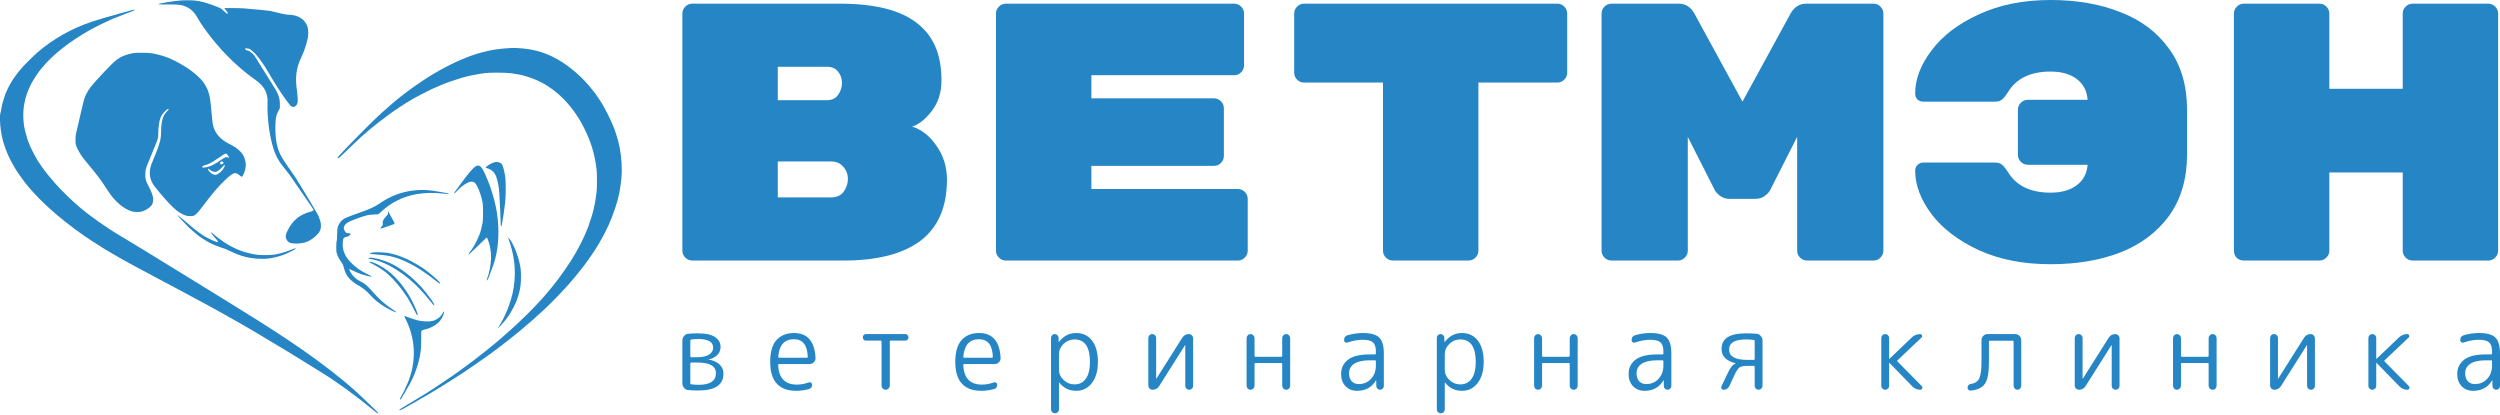
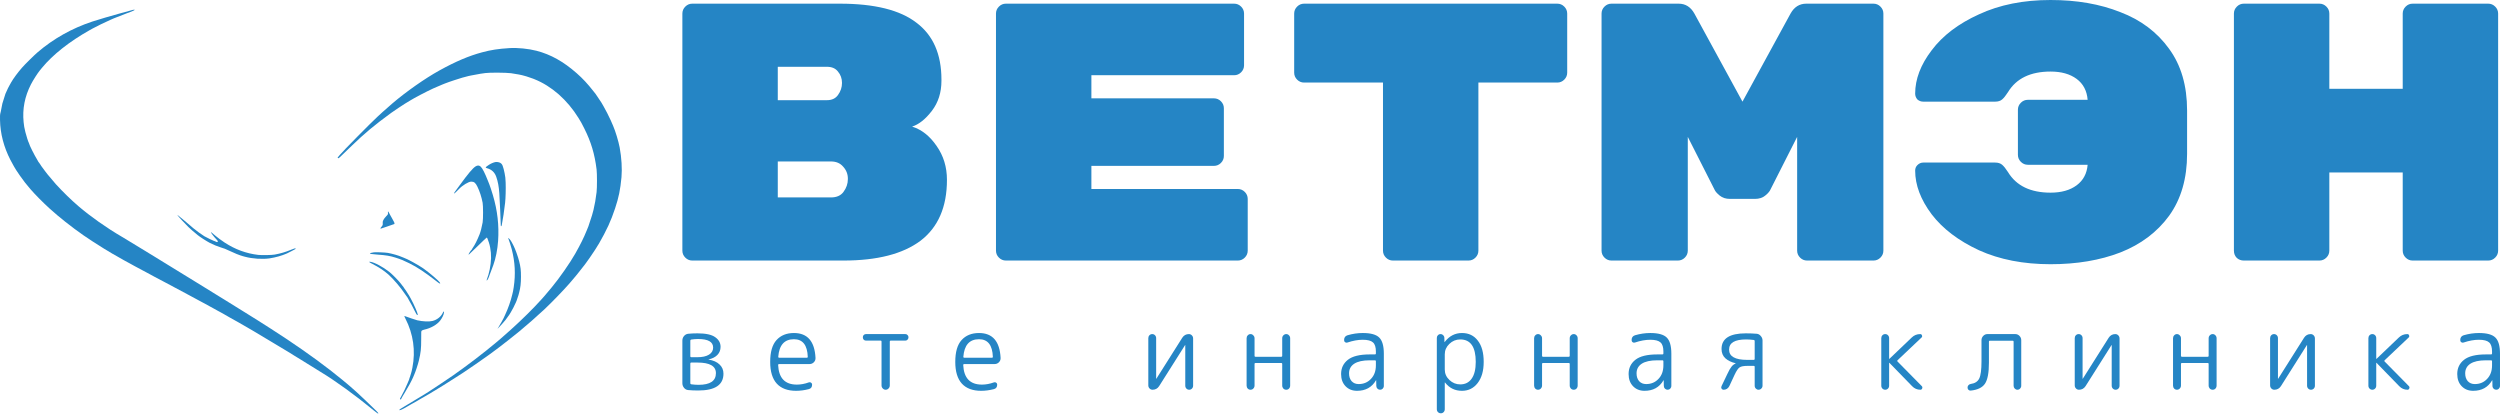
<svg xmlns="http://www.w3.org/2000/svg" width="650" height="108" viewBox="0 0 650 108" fill="none">
  <path d="M237.143 32.917C239.624 33.68 241.755 35.366 243.536 37.974C245.317 40.518 246.207 43.444 246.207 46.751C246.207 53.812 243.917 59.091 239.338 62.59C234.758 66.024 228.079 67.742 219.301 67.742H179.992C179.292 67.742 178.688 67.487 178.179 66.978C177.67 66.47 177.416 65.865 177.416 65.166V3.53C177.416 2.831 177.67 2.226 178.179 1.717C178.688 1.209 179.292 0.954 179.992 0.954H218.347C227.38 0.954 234.026 2.608 238.288 5.915C242.613 9.159 244.776 14.089 244.776 20.704V20.99C244.776 24.044 243.949 26.651 242.295 28.814C240.642 30.977 238.924 32.344 237.143 32.917ZM218.92 21.563C218.92 20.418 218.57 19.432 217.87 18.605C217.234 17.778 216.28 17.365 215.008 17.365H202.223V26.047H215.008C216.28 26.047 217.234 25.602 217.87 24.711C218.57 23.757 218.92 22.708 218.92 21.563ZM216.057 51.331C217.52 51.331 218.602 50.854 219.301 49.9C220.065 48.882 220.446 47.769 220.446 46.56V46.465C220.446 45.257 220.033 44.207 219.206 43.316C218.443 42.426 217.393 41.981 216.057 41.981H202.223V51.331H216.057Z" fill="#2585C5" />
  <path d="M321.831 49.137C322.531 49.137 323.135 49.391 323.644 49.9C324.152 50.409 324.407 51.013 324.407 51.713V65.166C324.407 65.865 324.152 66.47 323.644 66.978C323.135 67.487 322.531 67.742 321.831 67.742H261.531C260.831 67.742 260.227 67.487 259.718 66.978C259.209 66.47 258.955 65.865 258.955 65.166V3.53C258.955 2.831 259.209 2.226 259.718 1.717C260.227 1.209 260.831 0.954 261.531 0.954H320.877C321.576 0.954 322.181 1.209 322.69 1.717C323.198 2.226 323.453 2.831 323.453 3.53V16.983C323.453 17.683 323.198 18.287 322.69 18.796C322.181 19.305 321.576 19.559 320.877 19.559H283.762V25.57H315.629C316.329 25.57 316.933 25.825 317.442 26.333C317.951 26.842 318.205 27.447 318.205 28.146V40.55C318.205 41.249 317.951 41.854 317.442 42.362C316.933 42.871 316.329 43.126 315.629 43.126H283.762V49.137H321.831Z" fill="#2585C5" />
  <path d="M404.896 0.954C405.596 0.954 406.2 1.209 406.709 1.717C407.218 2.226 407.473 2.831 407.473 3.53V18.891C407.473 19.591 407.218 20.195 406.709 20.704C406.2 21.213 405.596 21.467 404.896 21.467H384.383V65.166C384.383 65.865 384.129 66.47 383.62 66.978C383.111 67.487 382.507 67.742 381.807 67.742H362.152C361.453 67.742 360.848 67.487 360.34 66.978C359.831 66.47 359.576 65.865 359.576 65.166V21.467H339.063C338.363 21.467 337.759 21.213 337.25 20.704C336.741 20.195 336.487 19.591 336.487 18.891V3.53C336.487 2.831 336.741 2.226 337.25 1.717C337.759 1.209 338.363 0.954 339.063 0.954H404.896Z" fill="#2585C5" />
  <path d="M465.54 3.53C466.495 1.813 467.862 0.954 469.643 0.954H487.103C487.803 0.954 488.407 1.209 488.916 1.717C489.425 2.226 489.679 2.831 489.679 3.53V65.166C489.679 65.865 489.425 66.47 488.916 66.978C488.407 67.487 487.803 67.742 487.103 67.742H469.834C469.134 67.742 468.53 67.487 468.021 66.978C467.512 66.47 467.258 65.865 467.258 65.166V35.588L460.293 49.327C460.102 49.773 459.657 50.282 458.957 50.854C458.257 51.426 457.367 51.713 456.286 51.713H449.798C448.716 51.713 447.826 51.426 447.126 50.854C446.427 50.282 445.981 49.773 445.79 49.327L438.825 35.588V65.166C438.825 65.865 438.571 66.47 438.062 66.978C437.553 67.487 436.949 67.742 436.249 67.742H418.98C418.28 67.742 417.676 67.487 417.167 66.978C416.658 66.47 416.404 65.865 416.404 65.166V3.53C416.404 2.831 416.658 2.226 417.167 1.717C417.676 1.209 418.28 0.954 418.98 0.954H436.44C438.221 0.954 439.589 1.813 440.543 3.53L453.042 26.429L465.54 3.53Z" fill="#2585C5" />
  <path d="M527.234 42.84C526.534 42.84 525.93 42.585 525.421 42.076C524.912 41.567 524.658 40.963 524.658 40.263V28.528C524.658 27.828 524.912 27.224 525.421 26.715C525.93 26.206 526.534 25.952 527.234 25.952H542.786C542.595 23.598 541.641 21.785 539.924 20.513C538.206 19.241 535.948 18.605 533.15 18.605C527.934 18.605 524.245 20.386 522.082 23.948C521.509 24.839 521.001 25.475 520.555 25.856C520.11 26.238 519.506 26.429 518.742 26.429H500.042C499.469 26.429 498.961 26.238 498.515 25.856C498.134 25.411 497.943 24.902 497.943 24.33C497.943 20.577 499.374 16.824 502.236 13.071C505.099 9.255 509.201 6.138 514.544 3.721C519.887 1.24 526.089 0 533.15 0C539.955 0 545.998 1.05 551.278 3.149C556.621 5.184 560.85 8.364 563.967 12.69C567.084 16.951 568.642 22.294 568.642 28.719V39.977C568.642 46.401 567.084 51.776 563.967 56.102C560.85 60.363 556.621 63.544 551.278 65.643C545.998 67.678 539.955 68.696 533.15 68.696C526.089 68.696 519.887 67.487 514.544 65.07C509.201 62.59 505.099 59.473 502.236 55.72C499.374 51.904 497.943 48.119 497.943 44.366C497.943 43.794 498.134 43.316 498.515 42.935C498.961 42.49 499.469 42.267 500.042 42.267H518.742C519.506 42.267 520.11 42.458 520.555 42.84C521.001 43.221 521.509 43.857 522.082 44.748C524.245 48.31 527.934 50.091 533.15 50.091C535.948 50.091 538.206 49.455 539.924 48.182C541.641 46.91 542.595 45.129 542.786 42.84H527.234Z" fill="#2585C5" />
  <path d="M646.937 0.954C647.637 0.954 648.241 1.209 648.75 1.717C649.259 2.226 649.514 2.831 649.514 3.53V65.166C649.514 65.865 649.259 66.47 648.75 66.978C648.241 67.487 647.637 67.742 646.937 67.742H627.283C626.583 67.742 625.979 67.487 625.47 66.978C624.961 66.47 624.707 65.865 624.707 65.166V44.843H605.625V65.166C605.625 65.865 605.37 66.47 604.861 66.978C604.352 67.487 603.748 67.742 603.048 67.742H583.394C582.694 67.742 582.09 67.519 581.581 67.074C581.072 66.565 580.818 65.929 580.818 65.166V3.53C580.818 2.831 581.072 2.226 581.581 1.717C582.09 1.209 582.694 0.954 583.394 0.954H603.048C603.748 0.954 604.352 1.209 604.861 1.717C605.37 2.226 605.625 2.831 605.625 3.53V23.089H624.707V3.53C624.707 2.831 624.961 2.226 625.47 1.717C625.979 1.209 626.583 0.954 627.283 0.954H646.937Z" fill="#2585C5" />
  <path d="M179.483 94.515V99.635C179.483 99.784 179.555 99.877 179.698 99.914C180.378 100.006 181.022 100.053 181.631 100.053C184.637 100.053 186.14 99.042 186.14 97.02C186.14 95.183 184.548 94.265 181.362 94.265H179.698C179.555 94.265 179.483 94.348 179.483 94.515ZM179.483 88.56V92.623C179.483 92.79 179.555 92.873 179.698 92.873H181.335C182.624 92.873 183.626 92.65 184.342 92.205C185.058 91.76 185.416 91.148 185.416 90.369C185.416 88.884 184.109 88.142 181.496 88.142C180.942 88.142 180.351 88.189 179.725 88.281C179.564 88.319 179.483 88.411 179.483 88.56ZM178.919 101.416C178.49 101.379 178.132 101.185 177.846 100.832C177.559 100.48 177.416 100.081 177.416 99.635V88.56C177.416 88.096 177.559 87.697 177.846 87.363C178.15 87.011 178.517 86.816 178.946 86.779C179.644 86.705 180.44 86.668 181.335 86.668C183.501 86.668 185.04 87.001 185.952 87.669C186.883 88.319 187.348 89.153 187.348 90.174C187.348 91.009 187.071 91.714 186.516 92.289C185.979 92.845 185.21 93.235 184.208 93.457H184.181C184.181 93.476 184.19 93.485 184.208 93.485C185.46 93.689 186.418 94.116 187.08 94.766C187.76 95.396 188.1 96.194 188.1 97.159C188.1 100.071 185.917 101.528 181.55 101.528C180.566 101.528 179.689 101.491 178.919 101.416Z" fill="#2585C5" />
  <path d="M206.423 88.198C203.936 88.198 202.576 89.729 202.343 92.79C202.343 92.938 202.423 93.012 202.585 93.012H209.806C209.949 93.012 210.02 92.938 210.02 92.79C209.913 89.729 208.714 88.198 206.423 88.198ZM206.987 101.611C204.786 101.611 203.112 100.99 201.967 99.747C200.822 98.485 200.249 96.602 200.249 94.098C200.249 91.519 200.795 89.626 201.887 88.421C202.996 87.196 204.508 86.584 206.423 86.584C209.949 86.584 211.819 88.745 212.034 93.068C212.052 93.513 211.899 93.894 211.577 94.209C211.273 94.506 210.906 94.654 210.477 94.654H202.531C202.388 94.654 202.316 94.738 202.316 94.905C202.477 98.3 204.097 99.997 207.175 99.997C208.195 99.997 209.242 99.802 210.316 99.413C210.513 99.339 210.7 99.366 210.879 99.496C211.058 99.608 211.148 99.775 211.148 99.997C211.148 100.628 210.87 101.018 210.316 101.166C209.17 101.463 208.061 101.611 206.987 101.611Z" fill="#2585C5" />
  <path d="M225.145 88.56C224.912 88.56 224.715 88.476 224.554 88.309C224.411 88.142 224.339 87.938 224.339 87.697C224.339 87.456 224.411 87.261 224.554 87.113C224.715 86.946 224.912 86.862 225.145 86.862H235.399C235.632 86.862 235.82 86.946 235.963 87.113C236.124 87.261 236.205 87.456 236.205 87.697C236.205 87.938 236.124 88.142 235.963 88.309C235.82 88.476 235.632 88.56 235.399 88.56H231.561C231.417 88.56 231.346 88.634 231.346 88.782V100.22C231.346 100.517 231.238 100.776 231.024 100.999C230.809 101.222 230.558 101.333 230.272 101.333C229.986 101.333 229.735 101.222 229.52 100.999C229.306 100.776 229.198 100.517 229.198 100.22V88.782C229.198 88.634 229.127 88.56 228.983 88.56H225.145Z" fill="#2585C5" />
  <path d="M254.545 88.198C252.058 88.198 250.698 89.729 250.465 92.79C250.465 92.938 250.545 93.012 250.707 93.012H257.928C258.071 93.012 258.142 92.938 258.142 92.79C258.035 89.729 256.836 88.198 254.545 88.198ZM255.109 101.611C252.908 101.611 251.234 100.99 250.089 99.747C248.944 98.485 248.371 96.602 248.371 94.098C248.371 91.519 248.917 89.626 250.009 88.421C251.118 87.196 252.63 86.584 254.545 86.584C258.071 86.584 259.941 88.745 260.156 93.068C260.174 93.513 260.021 93.894 259.699 94.209C259.395 94.506 259.028 94.654 258.599 94.654H250.653C250.51 94.654 250.438 94.738 250.438 94.905C250.599 98.3 252.219 99.997 255.297 99.997C256.317 99.997 257.364 99.802 258.438 99.413C258.634 99.339 258.822 99.366 259.001 99.496C259.18 99.608 259.27 99.775 259.27 99.997C259.27 100.628 258.992 101.018 258.438 101.166C257.292 101.463 256.183 101.611 255.109 101.611Z" fill="#2585C5" />
-   <path d="M275.334 92.122V96.073C275.334 97.131 275.736 98.04 276.542 98.801C277.347 99.561 278.287 99.942 279.36 99.942C280.631 99.942 281.615 99.45 282.313 98.467C283.029 97.465 283.387 96.008 283.387 94.098C283.387 90.202 282.045 88.254 279.36 88.254C278.269 88.254 277.32 88.643 276.515 89.422C275.727 90.183 275.334 91.083 275.334 92.122ZM275.038 107.149C274.842 107.353 274.6 107.455 274.314 107.455C274.027 107.455 273.777 107.353 273.562 107.149C273.365 106.945 273.267 106.694 273.267 106.398V87.864C273.267 87.586 273.356 87.354 273.535 87.168C273.732 86.964 273.965 86.862 274.233 86.862C274.502 86.862 274.734 86.964 274.931 87.168C275.128 87.354 275.226 87.586 275.226 87.864L275.253 88.922C275.253 88.94 275.262 88.949 275.28 88.949L275.334 88.894C276.515 87.354 278.009 86.584 279.817 86.584C281.553 86.584 282.922 87.243 283.924 88.56C284.944 89.858 285.454 91.704 285.454 94.098C285.454 96.417 284.926 98.253 283.87 99.608C282.832 100.943 281.481 101.611 279.817 101.611C277.991 101.611 276.524 100.897 275.414 99.468C275.396 99.45 275.378 99.441 275.361 99.441C275.343 99.441 275.334 99.45 275.334 99.468V106.398C275.334 106.694 275.235 106.945 275.038 107.149Z" fill="#2585C5" />
  <path d="M299.66 101.333C299.356 101.333 299.097 101.222 298.882 100.999C298.667 100.776 298.56 100.507 298.56 100.192V87.92C298.56 87.623 298.658 87.372 298.855 87.168C299.052 86.964 299.294 86.862 299.58 86.862C299.866 86.862 300.108 86.964 300.305 87.168C300.502 87.372 300.6 87.623 300.6 87.92V98.467L300.627 98.494L300.654 98.467L307.392 87.808C307.803 87.178 308.376 86.862 309.11 86.862C309.414 86.862 309.673 86.974 309.888 87.196C310.103 87.419 310.21 87.688 310.21 88.003V100.275C310.21 100.572 310.112 100.823 309.915 101.027C309.718 101.231 309.476 101.333 309.19 101.333C308.904 101.333 308.662 101.231 308.465 101.027C308.268 100.823 308.17 100.572 308.17 100.275V89.729L308.143 89.701L308.116 89.729L301.378 100.387C300.967 101.018 300.394 101.333 299.66 101.333Z" fill="#2585C5" />
  <path d="M325.86 101.027C325.663 101.231 325.421 101.333 325.135 101.333C324.849 101.333 324.607 101.231 324.41 101.027C324.214 100.804 324.115 100.544 324.115 100.248V87.948C324.115 87.651 324.214 87.4 324.41 87.196C324.607 86.974 324.849 86.862 325.135 86.862C325.421 86.862 325.663 86.974 325.86 87.196C326.075 87.4 326.182 87.651 326.182 87.948V92.539C326.182 92.688 326.263 92.762 326.424 92.762H333.135C333.296 92.762 333.376 92.688 333.376 92.539V87.948C333.376 87.651 333.475 87.4 333.672 87.196C333.886 86.974 334.137 86.862 334.423 86.862C334.71 86.862 334.951 86.974 335.148 87.196C335.345 87.4 335.443 87.651 335.443 87.948V100.248C335.443 100.544 335.345 100.804 335.148 101.027C334.951 101.231 334.71 101.333 334.423 101.333C334.137 101.333 333.886 101.231 333.672 101.027C333.475 100.804 333.376 100.544 333.376 100.248V94.599C333.376 94.45 333.296 94.376 333.135 94.376H326.424C326.263 94.376 326.182 94.45 326.182 94.599V100.248C326.182 100.544 326.075 100.804 325.86 101.027Z" fill="#2585C5" />
  <path d="M356.12 93.68C354.349 93.68 353.007 93.977 352.094 94.571C351.199 95.164 350.752 95.999 350.752 97.075C350.752 97.91 350.975 98.587 351.423 99.107C351.888 99.608 352.497 99.858 353.248 99.858C354.537 99.858 355.601 99.413 356.443 98.522C357.302 97.632 357.731 96.454 357.731 94.988V93.931C357.731 93.764 357.651 93.68 357.49 93.68H356.12ZM352.819 101.611C351.602 101.611 350.608 101.212 349.839 100.415C349.069 99.617 348.685 98.559 348.685 97.242C348.685 95.702 349.275 94.469 350.456 93.541C351.637 92.613 353.526 92.15 356.12 92.15H357.49C357.651 92.15 357.731 92.075 357.731 91.927V91.398C357.731 90.267 357.481 89.478 356.979 89.033C356.478 88.569 355.593 88.337 354.322 88.337C353.087 88.337 351.754 88.578 350.322 89.061C350.107 89.135 349.911 89.107 349.732 88.977C349.553 88.847 349.463 88.662 349.463 88.421C349.463 87.771 349.758 87.354 350.349 87.168C351.673 86.779 352.998 86.584 354.322 86.584C356.38 86.584 357.803 86.974 358.59 87.753C359.395 88.532 359.798 89.933 359.798 91.955V100.331C359.798 100.609 359.7 100.851 359.503 101.055C359.324 101.24 359.1 101.333 358.832 101.333C358.563 101.333 358.331 101.24 358.134 101.055C357.937 100.851 357.839 100.609 357.839 100.331L357.812 98.884C357.812 98.865 357.803 98.856 357.785 98.856C357.749 98.856 357.731 98.875 357.731 98.912C356.675 100.711 355.038 101.611 352.819 101.611Z" fill="#2585C5" />
  <path d="M375.641 92.122V96.073C375.641 97.131 376.044 98.04 376.849 98.801C377.654 99.561 378.594 99.942 379.668 99.942C380.938 99.942 381.923 99.45 382.62 98.467C383.336 97.465 383.694 96.008 383.694 94.098C383.694 90.202 382.352 88.254 379.668 88.254C378.576 88.254 377.627 88.643 376.822 89.422C376.035 90.183 375.641 91.083 375.641 92.122ZM375.346 107.149C375.149 107.353 374.907 107.455 374.621 107.455C374.335 107.455 374.084 107.353 373.869 107.149C373.672 106.945 373.574 106.694 373.574 106.398V87.864C373.574 87.586 373.663 87.354 373.842 87.168C374.039 86.964 374.272 86.862 374.54 86.862C374.809 86.862 375.041 86.964 375.238 87.168C375.435 87.354 375.534 87.586 375.534 87.864L375.56 88.922C375.56 88.94 375.569 88.949 375.587 88.949L375.641 88.894C376.822 87.354 378.316 86.584 380.124 86.584C381.86 86.584 383.229 87.243 384.231 88.56C385.251 89.858 385.761 91.704 385.761 94.098C385.761 96.417 385.233 98.253 384.177 99.608C383.139 100.943 381.788 101.611 380.124 101.611C378.299 101.611 376.831 100.897 375.722 99.468C375.704 99.45 375.686 99.441 375.668 99.441C375.65 99.441 375.641 99.45 375.641 99.468V106.398C375.641 106.694 375.543 106.945 375.346 107.149Z" fill="#2585C5" />
  <path d="M400.612 101.027C400.415 101.231 400.174 101.333 399.887 101.333C399.601 101.333 399.359 101.231 399.162 101.027C398.966 100.804 398.867 100.544 398.867 100.248V87.948C398.867 87.651 398.966 87.4 399.162 87.196C399.359 86.974 399.601 86.862 399.887 86.862C400.174 86.862 400.415 86.974 400.612 87.196C400.827 87.4 400.934 87.651 400.934 87.948V92.539C400.934 92.688 401.015 92.762 401.176 92.762H407.887C408.048 92.762 408.128 92.688 408.128 92.539V87.948C408.128 87.651 408.227 87.4 408.424 87.196C408.638 86.974 408.889 86.862 409.175 86.862C409.462 86.862 409.703 86.974 409.9 87.196C410.097 87.4 410.195 87.651 410.195 87.948V100.248C410.195 100.544 410.097 100.804 409.9 101.027C409.703 101.231 409.462 101.333 409.175 101.333C408.889 101.333 408.638 101.231 408.424 101.027C408.227 100.804 408.128 100.544 408.128 100.248V94.599C408.128 94.45 408.048 94.376 407.887 94.376H401.176C401.015 94.376 400.934 94.45 400.934 94.599V100.248C400.934 100.544 400.827 100.804 400.612 101.027Z" fill="#2585C5" />
  <path d="M430.873 93.68C429.101 93.68 427.759 93.977 426.846 94.571C425.951 95.164 425.504 95.999 425.504 97.075C425.504 97.91 425.727 98.587 426.175 99.107C426.64 99.608 427.249 99.858 428 99.858C429.289 99.858 430.354 99.413 431.195 98.522C432.054 97.632 432.483 96.454 432.483 94.988V93.931C432.483 93.764 432.403 93.68 432.242 93.68H430.873ZM427.571 101.611C426.354 101.611 425.361 101.212 424.591 100.415C423.821 99.617 423.437 98.559 423.437 97.242C423.437 95.702 424.027 94.469 425.208 93.541C426.39 92.613 428.278 92.15 430.873 92.15H432.242C432.403 92.15 432.483 92.075 432.483 91.927V91.398C432.483 90.267 432.233 89.478 431.732 89.033C431.23 88.569 430.345 88.337 429.074 88.337C427.839 88.337 426.506 88.578 425.074 89.061C424.859 89.135 424.663 89.107 424.484 88.977C424.305 88.847 424.215 88.662 424.215 88.421C424.215 87.771 424.51 87.354 425.101 87.168C426.425 86.779 427.75 86.584 429.074 86.584C431.132 86.584 432.555 86.974 433.342 87.753C434.147 88.532 434.55 89.933 434.55 91.955V100.331C434.55 100.609 434.452 100.851 434.255 101.055C434.076 101.24 433.852 101.333 433.584 101.333C433.315 101.333 433.083 101.24 432.886 101.055C432.689 100.851 432.591 100.609 432.591 100.331L432.564 98.884C432.564 98.865 432.555 98.856 432.537 98.856C432.501 98.856 432.483 98.875 432.483 98.912C431.427 100.711 429.79 101.611 427.571 101.611Z" fill="#2585C5" />
  <path d="M449.561 90.897C449.561 92.678 451.136 93.569 454.285 93.569H456.003C456.147 93.569 456.218 93.485 456.218 93.318V88.643C456.218 88.513 456.147 88.43 456.003 88.393C455.252 88.3 454.581 88.254 453.99 88.254C451.037 88.254 449.561 89.135 449.561 90.897ZM448.165 101.333C447.914 101.333 447.727 101.231 447.601 101.027C447.494 100.823 447.494 100.609 447.601 100.387L449.105 97.242C449.516 96.352 449.874 95.721 450.178 95.35C450.483 94.96 450.84 94.682 451.252 94.515C451.27 94.515 451.279 94.496 451.279 94.459C451.279 94.441 451.261 94.431 451.225 94.431C450.169 94.19 449.301 93.773 448.621 93.179C447.941 92.567 447.601 91.751 447.601 90.73C447.601 88.022 449.704 86.668 453.91 86.668C454.966 86.668 455.914 86.705 456.755 86.779C457.167 86.816 457.516 87.011 457.802 87.363C458.106 87.697 458.258 88.087 458.258 88.532V100.275C458.258 100.572 458.151 100.823 457.936 101.027C457.739 101.231 457.498 101.333 457.211 101.333C456.943 101.333 456.71 101.231 456.514 101.027C456.317 100.823 456.218 100.572 456.218 100.275V95.35C456.218 95.201 456.147 95.127 456.003 95.127H454.366C453.364 95.127 452.675 95.257 452.299 95.517C451.923 95.758 451.494 96.389 451.01 97.409L449.641 100.359C449.498 100.656 449.292 100.897 449.024 101.082C448.756 101.249 448.469 101.333 448.165 101.333Z" fill="#2585C5" />
  <path d="M490.879 101.027C490.682 101.231 490.44 101.333 490.154 101.333C489.868 101.333 489.626 101.231 489.429 101.027C489.232 100.823 489.134 100.572 489.134 100.275V87.92C489.134 87.623 489.232 87.372 489.429 87.168C489.626 86.964 489.868 86.862 490.154 86.862C490.44 86.862 490.682 86.964 490.879 87.168C491.076 87.372 491.174 87.623 491.174 87.92V93.291C491.174 93.309 491.183 93.318 491.201 93.318L491.255 93.291L497.053 87.753C497.662 87.159 498.395 86.862 499.254 86.862C499.487 86.862 499.639 86.974 499.711 87.196C499.8 87.419 499.764 87.604 499.603 87.753L493.375 93.652C493.25 93.764 493.241 93.875 493.349 93.986L499.684 100.415C499.827 100.563 499.854 100.758 499.764 100.999C499.675 101.222 499.523 101.333 499.308 101.333C498.467 101.333 497.751 101.027 497.16 100.415L491.255 94.348C491.237 94.329 491.219 94.32 491.201 94.32C491.183 94.32 491.174 94.329 491.174 94.348V100.275C491.174 100.572 491.076 100.823 490.879 101.027Z" fill="#2585C5" />
  <path d="M512.37 101.556C512.137 101.574 511.94 101.5 511.779 101.333C511.636 101.185 511.564 100.99 511.564 100.749C511.564 100.507 511.645 100.303 511.806 100.136C511.967 99.969 512.164 99.867 512.397 99.83C513.47 99.682 514.204 99.209 514.598 98.411C514.992 97.613 515.188 96.138 515.188 93.986V88.448C515.188 88.022 515.341 87.651 515.645 87.335C515.949 87.02 516.307 86.862 516.719 86.862H523.993C524.405 86.862 524.763 87.02 525.067 87.335C525.371 87.651 525.523 88.022 525.523 88.448V100.303C525.523 100.582 525.425 100.823 525.228 101.027C525.031 101.231 524.799 101.333 524.53 101.333C524.262 101.333 524.029 101.231 523.832 101.027C523.635 100.823 523.537 100.582 523.537 100.303V88.81C523.537 88.662 523.465 88.588 523.322 88.588H517.336C517.193 88.588 517.121 88.662 517.121 88.81V94.32C517.121 96.918 516.781 98.726 516.101 99.747C515.421 100.767 514.177 101.37 512.37 101.556Z" fill="#2585C5" />
  <path d="M540.532 101.333C540.228 101.333 539.969 101.222 539.754 100.999C539.539 100.776 539.432 100.507 539.432 100.192V87.92C539.432 87.623 539.53 87.372 539.727 87.168C539.924 86.964 540.166 86.862 540.452 86.862C540.738 86.862 540.98 86.964 541.177 87.168C541.374 87.372 541.472 87.623 541.472 87.92V98.467L541.499 98.494L541.526 98.467L548.264 87.808C548.675 87.178 549.248 86.862 549.982 86.862C550.286 86.862 550.545 86.974 550.76 87.196C550.975 87.419 551.082 87.688 551.082 88.003V100.275C551.082 100.572 550.984 100.823 550.787 101.027C550.59 101.231 550.348 101.333 550.062 101.333C549.776 101.333 549.534 101.231 549.337 101.027C549.14 100.823 549.042 100.572 549.042 100.275V89.729L549.015 89.701L548.988 89.729L542.25 100.387C541.839 101.018 541.266 101.333 540.532 101.333Z" fill="#2585C5" />
  <path d="M566.732 101.027C566.535 101.231 566.294 101.333 566.007 101.333C565.721 101.333 565.479 101.231 565.282 101.027C565.086 100.804 564.987 100.544 564.987 100.248V87.948C564.987 87.651 565.086 87.4 565.282 87.196C565.479 86.974 565.721 86.862 566.007 86.862C566.294 86.862 566.535 86.974 566.732 87.196C566.947 87.4 567.054 87.651 567.054 87.948V92.539C567.054 92.688 567.135 92.762 567.296 92.762H574.007C574.168 92.762 574.248 92.688 574.248 92.539V87.948C574.248 87.651 574.347 87.4 574.544 87.196C574.758 86.974 575.009 86.862 575.295 86.862C575.582 86.862 575.823 86.974 576.02 87.196C576.217 87.4 576.315 87.651 576.315 87.948V100.248C576.315 100.544 576.217 100.804 576.02 101.027C575.823 101.231 575.582 101.333 575.295 101.333C575.009 101.333 574.758 101.231 574.544 101.027C574.347 100.804 574.248 100.544 574.248 100.248V94.599C574.248 94.45 574.168 94.376 574.007 94.376H567.296C567.135 94.376 567.054 94.45 567.054 94.599V100.248C567.054 100.544 566.947 100.804 566.732 101.027Z" fill="#2585C5" />
  <path d="M591.328 101.333C591.024 101.333 590.765 101.222 590.55 100.999C590.335 100.776 590.228 100.507 590.228 100.192V87.92C590.228 87.623 590.326 87.372 590.523 87.168C590.72 86.964 590.961 86.862 591.248 86.862C591.534 86.862 591.776 86.964 591.973 87.168C592.17 87.372 592.268 87.623 592.268 87.92V98.467L592.295 98.494L592.322 98.467L599.059 87.808C599.471 87.178 600.044 86.862 600.778 86.862C601.082 86.862 601.341 86.974 601.556 87.196C601.771 87.419 601.878 87.688 601.878 88.003V100.275C601.878 100.572 601.78 100.823 601.583 101.027C601.386 101.231 601.144 101.333 600.858 101.333C600.572 101.333 600.33 101.231 600.133 101.027C599.936 100.823 599.838 100.572 599.838 100.275V89.729L599.811 89.701L599.784 89.729L593.046 100.387C592.635 101.018 592.062 101.333 591.328 101.333Z" fill="#2585C5" />
  <path d="M617.528 101.027C617.331 101.231 617.089 101.333 616.803 101.333C616.517 101.333 616.275 101.231 616.078 101.027C615.881 100.823 615.783 100.572 615.783 100.275V87.92C615.783 87.623 615.881 87.372 616.078 87.168C616.275 86.964 616.517 86.862 616.803 86.862C617.089 86.862 617.331 86.964 617.528 87.168C617.725 87.372 617.823 87.623 617.823 87.92V93.291C617.823 93.309 617.832 93.318 617.85 93.318L617.904 93.291L623.702 87.753C624.31 87.159 625.044 86.862 625.903 86.862C626.136 86.862 626.288 86.974 626.36 87.196C626.449 87.419 626.413 87.604 626.252 87.753L620.024 93.652C619.899 93.764 619.89 93.875 619.998 93.986L626.333 100.415C626.476 100.563 626.503 100.758 626.413 100.999C626.324 101.222 626.172 101.333 625.957 101.333C625.116 101.333 624.4 101.027 623.809 100.415L617.904 94.348C617.886 94.329 617.868 94.32 617.85 94.32C617.832 94.32 617.823 94.329 617.823 94.348V100.275C617.823 100.572 617.725 100.823 617.528 101.027Z" fill="#2585C5" />
  <path d="M646.32 93.68C644.549 93.68 643.206 93.977 642.294 94.571C641.399 95.164 640.951 95.999 640.951 97.075C640.951 97.91 641.175 98.587 641.623 99.107C642.088 99.608 642.696 99.858 643.448 99.858C644.736 99.858 645.801 99.413 646.642 98.522C647.501 97.632 647.931 96.454 647.931 94.988V93.931C647.931 93.764 647.85 93.68 647.689 93.68H646.32ZM643.018 101.611C641.802 101.611 640.808 101.212 640.039 100.415C639.269 99.617 638.884 98.559 638.884 97.242C638.884 95.702 639.475 94.469 640.656 93.541C641.837 92.613 643.725 92.15 646.32 92.15H647.689C647.85 92.15 647.931 92.075 647.931 91.927V91.398C647.931 90.267 647.68 89.478 647.179 89.033C646.678 88.569 645.792 88.337 644.522 88.337C643.287 88.337 641.954 88.578 640.522 89.061C640.307 89.135 640.11 89.107 639.931 88.977C639.752 88.847 639.663 88.662 639.663 88.421C639.663 87.771 639.958 87.354 640.549 87.168C641.873 86.779 643.197 86.584 644.522 86.584C646.58 86.584 648.003 86.974 648.79 87.753C649.595 88.532 649.998 89.933 649.998 91.955V100.331C649.998 100.609 649.9 100.851 649.703 101.055C649.524 101.24 649.3 101.333 649.032 101.333C648.763 101.333 648.53 101.24 648.334 101.055C648.137 100.851 648.038 100.609 648.038 100.331L648.012 98.884C648.012 98.865 648.003 98.856 647.985 98.856C647.949 98.856 647.931 98.875 647.931 98.912C646.875 100.711 645.238 101.611 643.018 101.611Z" fill="#2585C5" />
-   <path d="M47.317 0.092C45.222 0.234 41.113 0.914 41.169 1.111C41.184 1.159 42.038 1.182 43.602 1.167C46.629 1.135 47.332 1.23 48.7 1.902C49.751 2.415 50.683 3.364 51.307 4.549C51.924 5.734 53.662 8.224 55.282 10.231C58.578 14.332 62.45 17.991 66.441 20.788C67.334 21.413 68.314 22.401 68.716 23.08C69.428 24.281 69.649 25.372 69.562 27.205C69.451 29.402 69.807 33.211 70.36 35.764C70.842 37.992 71.245 39.288 71.846 40.545C72.439 41.785 72.889 42.441 74.398 44.298C74.928 44.946 75.362 45.531 75.947 46.392C76.327 46.961 77.014 47.949 77.465 48.605C77.915 49.253 78.516 50.13 78.8 50.541C80.341 52.809 80.799 53.473 81.147 53.955C81.36 54.248 81.534 54.524 81.534 54.564C81.534 54.69 81.147 54.951 80.878 55.006C79.772 55.227 78.176 55.97 77.306 56.666C76.287 57.48 75.449 58.562 74.801 59.906C74.675 60.166 74.541 60.435 74.501 60.506C74.462 60.577 74.391 60.846 74.335 61.107C74.256 61.502 74.256 61.628 74.375 61.968C74.525 62.434 74.88 62.893 75.236 63.067C75.995 63.446 78.492 63.383 79.519 62.948C79.606 62.916 79.804 62.837 79.954 62.782C80.712 62.498 81.574 61.889 82.403 61.044C82.949 60.49 82.965 60.475 83.218 59.929C83.518 59.289 83.526 58.23 83.225 57.306C82.909 56.35 82.704 55.86 82.443 55.48C82.356 55.354 82.246 55.172 82.198 55.085C81.937 54.595 81.558 53.931 81.329 53.568C81.179 53.347 81.06 53.141 81.06 53.117C81.06 53.086 80.049 51.41 79.796 51.015C79.748 50.952 79.693 50.842 79.661 50.778C79.63 50.715 79.464 50.431 79.282 50.146C79.1 49.862 78.927 49.577 78.895 49.514C78.808 49.324 78.666 49.095 78.476 48.826C78.373 48.692 78.294 48.558 78.294 48.542C78.294 48.463 77.63 47.42 77.567 47.396C77.528 47.38 77.504 47.333 77.504 47.285C77.504 47.246 77.338 46.953 77.133 46.645C76.919 46.329 76.737 46.045 76.722 46.005C76.69 45.918 75.734 44.543 75.607 44.401C75.568 44.346 75.528 44.275 75.528 44.243C75.528 44.203 75.442 44.085 75.331 43.966C75.22 43.848 75.133 43.737 75.133 43.714C75.133 43.674 74.193 42.299 74.043 42.125C74.011 42.078 73.956 41.991 73.924 41.928C73.893 41.864 73.727 41.596 73.553 41.335C72.13 39.178 71.538 36.609 71.601 32.84C71.632 30.706 71.767 30.011 72.383 28.833L72.763 28.106V27.142C72.763 26.21 72.683 25.727 72.399 24.858C72.217 24.321 71.53 22.985 71.293 22.717C71.23 22.654 71.182 22.567 71.182 22.543C71.182 22.511 71.016 22.235 70.811 21.919C70.605 21.602 70.392 21.255 70.329 21.144C70.273 21.034 70.171 20.891 70.107 20.82C70.044 20.757 69.997 20.67 69.997 20.63C69.997 20.599 69.91 20.449 69.799 20.306C69.689 20.164 69.602 20.022 69.602 19.99C69.602 19.959 69.515 19.817 69.404 19.674C69.293 19.532 69.206 19.39 69.206 19.366C69.206 19.342 69.12 19.2 69.009 19.058C68.898 18.916 68.811 18.765 68.811 18.734C68.811 18.702 68.724 18.552 68.614 18.41C68.503 18.268 68.416 18.125 68.416 18.102C68.416 18.078 68.329 17.936 68.219 17.794C68.108 17.651 68.021 17.509 68.021 17.485C68.021 17.414 67.357 16.363 67.294 16.339C67.254 16.324 67.231 16.276 67.231 16.237C67.231 16.166 66.614 15.146 66.52 15.059C66.496 15.036 66.425 14.917 66.362 14.79C66.053 14.182 64.86 13.163 64.457 13.163C64.157 13.163 63.611 12.775 63.706 12.625C63.762 12.53 64.607 12.594 64.86 12.712C65.121 12.831 65.832 13.415 66.314 13.913C67.144 14.767 68.859 17.169 69.633 18.576C69.933 19.113 71.49 21.689 72.115 22.669C73.332 24.605 75.378 27.434 75.726 27.656C75.829 27.727 76.082 27.782 76.279 27.782C76.587 27.782 76.674 27.743 76.943 27.474C77.37 27.047 77.465 26.613 77.393 25.356C77.362 24.827 77.291 24.076 77.227 23.697C76.706 20.362 76.998 17.762 78.176 15.257C78.405 14.767 78.523 14.49 78.776 13.913C79.219 12.878 79.669 11.456 80.009 10.002C80.215 9.124 80.191 7.765 79.962 7.022C79.772 6.422 79.345 5.695 78.942 5.276C78.603 4.928 77.812 4.43 77.283 4.233C76.69 4.012 75.758 3.838 75.133 3.838C74.612 3.838 73.758 3.703 72.905 3.474C72.652 3.411 72.288 3.324 72.107 3.285C71.925 3.245 71.648 3.182 71.498 3.134C70.558 2.866 70.218 2.81 69.009 2.7C68.274 2.629 67.349 2.534 66.954 2.494C66.567 2.455 65.761 2.384 65.176 2.336C64.591 2.289 63.738 2.21 63.288 2.17C62.829 2.131 61.525 2.099 60.379 2.099H58.301L58.68 2.581C59.233 3.285 59.305 3.419 59.194 3.53C59.075 3.648 58.989 3.585 58.23 2.897C57.392 2.131 57.456 2.17 56.278 1.704C53.971 0.779 52.098 0.266 50.517 0.124C49.782 0.052 48.139 0.045 47.317 0.092Z" fill="#2585C5" />
  <path d="M34.516 2.575C34.319 2.614 32.706 3.057 30.921 3.563C29.142 4.068 27.578 4.519 27.443 4.551C26.874 4.709 24.765 5.349 24.006 5.602C18.695 7.364 13.906 10.051 9.781 13.591C8.841 14.397 6.415 16.791 5.688 17.637C4.629 18.846 3.42 20.49 2.922 21.383C2.796 21.62 2.566 22.031 2.416 22.291C2.132 22.797 2.021 23.034 1.681 23.793C1.571 24.054 1.452 24.323 1.413 24.386C1.342 24.528 0.717 26.511 0.615 26.915C0.512 27.317 0.322 28.29 0.212 28.969C0.156 29.293 0.085 29.601 0.046 29.657C0.006 29.704 -0.01 30.415 0.006 31.237C0.077 34.746 0.986 38.231 2.701 41.566C3.025 42.19 3.38 42.846 3.491 43.02C3.602 43.201 3.697 43.367 3.697 43.383C3.697 43.462 4.526 44.742 5.19 45.683C6.13 47.034 6.857 47.959 7.924 49.191C9.102 50.559 11.133 52.605 12.863 54.186C15.297 56.406 18.64 59.054 21.714 61.187C23.065 62.128 24.836 63.274 27.167 64.728C28.091 65.305 30.549 66.743 30.612 66.743C30.628 66.743 30.794 66.83 30.968 66.948C31.323 67.17 31.553 67.304 32.303 67.707C32.588 67.857 32.975 68.078 33.173 68.181C33.37 68.292 33.813 68.529 34.16 68.719C34.508 68.908 34.832 69.082 34.872 69.114C34.919 69.145 35.377 69.39 35.899 69.667C36.421 69.943 36.958 70.228 37.084 70.299C37.219 70.37 37.748 70.655 38.27 70.931C38.791 71.208 39.258 71.453 39.297 71.484C39.344 71.516 39.732 71.729 40.166 71.959C41.225 72.512 42.34 73.104 43.011 73.46C43.319 73.626 43.849 73.91 44.197 74.092C44.939 74.487 45.714 74.898 47.12 75.657C47.69 75.957 48.432 76.36 48.78 76.542C49.871 77.119 50.59 77.506 50.835 77.648C50.969 77.719 51.396 77.956 51.783 78.162C52.178 78.367 52.676 78.636 52.889 78.755C53.111 78.873 53.569 79.118 53.917 79.308C54.264 79.497 54.588 79.671 54.628 79.703C54.675 79.734 55.062 79.948 55.497 80.177C55.932 80.414 56.461 80.699 56.667 80.825C56.872 80.944 57.062 81.046 57.078 81.046C57.093 81.046 57.299 81.157 57.528 81.291C57.757 81.426 58.216 81.686 58.54 81.86C58.864 82.034 59.227 82.24 59.346 82.326C59.456 82.406 59.567 82.469 59.591 82.469C59.622 82.469 60.215 82.801 62.135 83.891C63.305 84.555 65.628 85.898 65.691 85.946C65.739 85.977 65.897 86.08 66.047 86.159C66.766 86.562 71.918 89.652 73.87 90.845C74.455 91.209 75.151 91.628 75.411 91.778C75.672 91.936 76.178 92.252 76.534 92.481C76.897 92.71 77.205 92.9 77.221 92.9C77.245 92.9 77.648 93.145 78.114 93.445C78.58 93.738 79.434 94.267 79.995 94.615C80.564 94.963 81.52 95.555 82.128 95.934C82.737 96.322 83.306 96.669 83.385 96.717C87.147 98.977 92.346 102.739 97.135 106.682C97.704 107.14 98.21 107.52 98.265 107.52C98.479 107.52 98.352 107.322 97.831 106.816C93.429 102.533 91.825 101.063 89.083 98.819C84.752 95.263 80.208 91.936 74.305 88.001C72.819 87.005 67.991 83.891 66.995 83.283C66.711 83.109 65.344 82.255 63.953 81.386C61.558 79.885 59.954 78.889 58.342 77.901C57.955 77.656 57.307 77.261 56.912 77.024C56.525 76.779 56.129 76.542 56.042 76.487C55.805 76.344 53.996 75.222 53.126 74.685C52.692 74.416 51.538 73.705 50.558 73.104C47.99 71.532 46.883 70.852 44.513 69.39C44.078 69.121 43.296 68.639 42.774 68.323C42.253 68.007 41.557 67.573 41.225 67.367C40.901 67.162 40.451 66.885 40.237 66.759C40.024 66.632 39.368 66.237 38.783 65.874C38.199 65.518 37.148 64.878 36.452 64.451C35.757 64.032 34.445 63.226 33.528 62.673C32.62 62.12 31.766 61.598 31.632 61.527C27.736 59.259 23.492 56.264 20.371 53.585C18.49 51.973 16.388 49.926 14.523 47.888C14.144 47.477 12.611 45.667 12.35 45.319C12.263 45.209 11.978 44.837 11.717 44.497C10.927 43.47 10.817 43.32 10.753 43.194C10.635 42.964 10.058 42.127 10.003 42.103C9.963 42.087 9.939 42.04 9.939 42C9.939 41.961 9.821 41.747 9.671 41.518C8.999 40.459 7.569 37.606 7.569 37.322C7.569 37.267 7.537 37.188 7.498 37.14C7.387 37.03 6.826 35.283 6.597 34.343C6.312 33.165 6.241 32.762 6.138 31.735C5.799 28.337 6.431 25.105 8.027 21.975C8.596 20.861 9.766 19.028 10.406 18.253C10.516 18.119 10.753 17.834 10.927 17.621C13.701 14.239 18.063 10.793 23.318 7.838C23.5 7.735 23.793 7.577 23.966 7.474C24.796 7 27.538 5.665 28.747 5.143C29.119 4.985 29.53 4.803 29.656 4.748C30.099 4.558 32.106 3.768 32.896 3.484C33.331 3.326 33.758 3.168 33.844 3.128C34.714 2.788 34.943 2.678 34.974 2.591C34.99 2.543 34.974 2.504 34.935 2.504C34.903 2.512 34.714 2.543 34.516 2.575Z" fill="#2585C5" />
  <path d="M132.465 12.507C129.573 12.688 127.684 12.973 125.369 13.597C121.924 14.514 118.439 16 114.211 18.339C110.465 20.417 105.565 23.855 102.001 26.905C101.48 27.348 99.544 29.047 99.473 29.126C99.449 29.149 98.864 29.687 98.169 30.327C96.486 31.86 88.97 39.486 88.378 40.252C88.291 40.371 88.117 40.568 87.998 40.703C87.745 40.971 87.73 41.042 87.888 41.106C88.093 41.185 87.824 41.422 91.452 37.897C94.747 34.705 97.363 32.516 101.725 29.339C102.318 28.904 104.965 27.142 105.281 26.96C105.486 26.85 106.324 26.344 106.664 26.123C107.667 25.491 110.884 23.799 112.591 23.017C113.397 22.654 113.776 22.488 113.816 22.488C113.831 22.488 114.053 22.393 114.306 22.282C114.558 22.172 114.835 22.045 114.922 22.013C115.009 21.982 115.364 21.84 115.712 21.697C116.06 21.555 116.542 21.381 116.779 21.302C117.016 21.223 117.64 21.01 118.162 20.836C119.442 20.401 121.078 19.919 121.837 19.761C121.987 19.73 122.24 19.674 122.39 19.643C123.038 19.5 124.365 19.256 124.919 19.176C125.243 19.129 125.812 19.05 126.183 18.995C127.258 18.837 131.58 18.868 132.861 19.034C134.196 19.216 135.737 19.516 136.377 19.722C136.488 19.753 136.733 19.824 136.93 19.88C137.286 19.983 138.234 20.299 138.574 20.441C138.669 20.48 138.827 20.544 138.93 20.583C143.418 22.377 147.496 25.957 150.412 30.682C151.107 31.797 151.147 31.876 151.913 33.393C153.683 36.917 154.616 40.031 155.114 44.061C155.248 45.128 155.248 48.89 155.114 49.949C154.885 51.798 154.663 53.086 154.308 54.572C154.229 54.904 154.173 55.093 153.921 55.994C153.77 56.516 153.051 58.697 152.972 58.878C152.933 58.965 152.743 59.432 152.553 59.906C151.779 61.818 150.933 63.533 149.55 65.975C148.231 68.314 145.402 72.368 143.505 74.644C143.268 74.928 143.023 75.229 142.944 75.316C142.675 75.647 141.553 76.975 141.474 77.062C141.435 77.109 141.126 77.449 140.802 77.813C138.724 80.136 135.674 83.147 132.781 85.747C131.43 86.964 131.312 87.059 130.727 87.564C130.419 87.825 130.158 88.054 130.134 88.086C130.11 88.11 129.541 88.592 128.87 89.153C125.503 91.958 121.75 94.827 117.885 97.553C116.834 98.288 112.196 101.386 111.39 101.891C111.16 102.026 110.655 102.342 110.259 102.595C109.145 103.29 107.067 104.547 105.621 105.392C104.238 106.206 103.819 106.475 103.819 106.586C103.819 106.799 104.586 106.475 105.763 105.772C106.024 105.614 106.561 105.305 106.948 105.084C107.336 104.871 107.786 104.618 107.952 104.523C108.11 104.436 108.363 104.286 108.513 104.207C108.663 104.12 108.932 103.962 109.106 103.851C109.28 103.733 109.438 103.646 109.461 103.646C109.477 103.646 109.983 103.353 110.583 103.006C111.192 102.65 111.8 102.295 111.951 102.208C112.101 102.121 112.417 101.931 112.646 101.781C112.875 101.631 113.081 101.512 113.104 101.512C113.136 101.512 113.539 101.267 115.396 100.106C116.811 99.221 116.771 99.244 118.541 98.106C119.442 97.521 120.303 96.976 120.438 96.889C121.196 96.423 125.898 93.159 127.21 92.203C128.838 91.002 129.075 90.828 129.194 90.733C129.257 90.678 129.526 90.48 129.786 90.291C130.632 89.666 133.39 87.493 135.034 86.15C136.717 84.775 139.744 82.12 141.553 80.421C143.323 78.761 146.611 75.371 147.915 73.854C148.152 73.569 148.492 73.182 148.665 72.984C149.045 72.566 149.353 72.194 149.732 71.72C149.882 71.53 150.119 71.246 150.246 71.088C150.538 70.756 151.218 69.886 151.708 69.231C151.905 68.97 152.079 68.741 152.111 68.717C152.253 68.583 154.403 65.501 154.553 65.2C154.576 65.153 154.758 64.868 154.972 64.552C155.177 64.244 155.343 63.968 155.343 63.936C155.343 63.912 155.43 63.77 155.541 63.628C155.651 63.486 155.738 63.343 155.738 63.312C155.738 63.288 155.833 63.114 155.944 62.94C156.426 62.174 157.611 59.906 158.188 58.641C158.82 57.258 159.365 55.86 159.926 54.176C160.875 51.308 161.286 49.316 161.586 46.076C161.783 43.927 161.602 40.956 161.12 38.371C160.796 36.68 160.021 34.12 159.381 32.642C159.342 32.555 159.239 32.326 159.152 32.129C159.065 31.931 158.915 31.575 158.812 31.338C158.48 30.548 157.295 28.225 156.908 27.608C156.702 27.269 156.528 26.976 156.528 26.953C156.528 26.929 156.465 26.81 156.378 26.692C156.299 26.573 155.944 26.036 155.58 25.498C155.224 24.961 154.9 24.479 154.861 24.432C154.821 24.384 154.553 24.044 154.26 23.673C152.791 21.792 151.518 20.425 149.938 19.034C146.508 16.015 143.197 14.166 139.499 13.202C137.389 12.657 134.552 12.372 132.465 12.507Z" fill="#2585C5" />
-   <path d="M34.675 13.803C32.629 14.206 31.483 14.672 30.289 15.573C29.136 16.45 24.821 21.002 23.501 22.74C22.837 23.602 22.174 24.826 21.952 25.569C21.897 25.767 21.802 26.075 21.747 26.265C21.683 26.447 21.636 26.66 21.636 26.731C21.636 26.802 21.605 26.968 21.557 27.102C21.486 27.324 21.375 27.806 20.956 29.6C20.885 29.884 20.806 30.256 20.767 30.429C20.727 30.603 20.64 30.991 20.569 31.299C20.498 31.599 20.403 31.994 20.372 32.168C20.064 33.559 19.905 34.223 19.755 34.776C19.668 35.108 19.629 35.582 19.629 36.356C19.629 37.423 19.637 37.486 19.882 38.079C20.419 39.391 21.091 40.465 22.205 41.817C22.569 42.252 22.988 42.765 23.138 42.955C23.288 43.144 23.691 43.634 24.038 44.053C24.378 44.464 24.789 44.986 24.963 45.199C25.129 45.42 25.492 45.902 25.785 46.274C26.259 46.882 26.97 47.925 28.235 49.861C29.863 52.351 32.036 54.216 34.138 54.919C34.912 55.18 36.177 55.204 36.927 54.974C38.176 54.603 39.401 53.663 39.677 52.872C39.899 52.232 39.859 51.387 39.567 50.494C39.338 49.822 39.124 49.348 38.294 47.736C37.868 46.914 37.725 46.163 37.789 45.089C37.844 44.014 37.907 43.785 38.65 42.007C38.713 41.856 39.045 41.05 39.377 40.228C39.709 39.399 40.041 38.6 40.104 38.45C40.278 38.032 40.325 37.905 40.562 37.304C40.681 36.996 40.807 36.68 40.839 36.593C41.092 35.977 41.155 35.598 41.155 34.649C41.155 34.088 41.211 33.219 41.274 32.705C41.527 30.801 41.819 30.074 42.704 29.141C43.336 28.47 43.668 28.233 43.842 28.335C43.929 28.391 43.826 28.533 43.415 28.967C43.123 29.276 42.854 29.608 42.807 29.702C42.767 29.797 42.672 29.979 42.593 30.113C42.151 30.848 41.882 32.452 41.874 34.317C41.874 35.827 41.7 36.672 41.021 38.569C40.918 38.869 40.792 39.193 40.752 39.28C40.721 39.367 40.578 39.723 40.444 40.07C40.183 40.758 40.16 40.805 39.859 41.477C39.749 41.73 39.654 41.967 39.654 42.007C39.654 42.054 39.622 42.149 39.575 42.228C39.346 42.654 39.132 43.334 39.029 43.982C38.769 45.61 39.132 47.032 40.152 48.407C40.428 48.779 41.977 50.668 42.103 50.778C42.127 50.802 42.356 51.063 42.617 51.371C44.324 53.37 45.746 54.721 46.734 55.291C48.03 56.033 48.505 56.191 49.453 56.191C50.124 56.191 50.243 56.168 50.559 55.986C51.096 55.67 51.666 55.03 52.922 53.346C53.12 53.086 53.301 52.857 53.325 52.833C53.357 52.801 53.997 51.971 54.471 51.339C55.956 49.364 58.438 46.724 59.75 45.729C60.975 44.804 61.338 44.788 62.31 45.61C62.871 46.084 62.887 46.084 63.274 45.373C63.622 44.741 63.914 43.619 63.914 42.892C63.914 41.959 63.48 40.6 62.95 39.912C62.61 39.462 61.749 38.68 61.188 38.3C60.872 38.095 60.169 37.7 59.623 37.423C57.308 36.269 55.964 34.752 55.411 32.682C55.261 32.12 55.103 30.69 54.827 27.403C54.645 25.238 54.226 23.594 53.586 22.551C53.483 22.385 53.404 22.235 53.404 22.211C53.404 22.163 53.033 21.587 52.874 21.381C52.171 20.472 51.428 19.761 50.045 18.647C48.67 17.541 46.086 16.031 44.071 15.154C42.878 14.632 40.792 14.048 39.346 13.834C38.429 13.7 35.3 13.676 34.675 13.803ZM58.888 39.999C59.054 40.062 59.568 40.766 59.568 40.932C59.568 41.066 59.449 41.106 59.378 40.987C59.307 40.876 58.849 40.837 58.572 40.908C58.438 40.948 57.956 41.24 57.505 41.556C56.146 42.504 55.198 43.034 54.431 43.263C54.234 43.318 53.989 43.397 53.878 43.429C53.57 43.532 52.638 43.603 52.59 43.532C52.487 43.366 52.701 43.121 53.025 43.034C54.218 42.71 54.969 42.338 56.257 41.438C56.786 41.066 58.153 40.149 58.343 40.047C58.525 39.944 58.707 39.928 58.888 39.999ZM57.94 42.093C58.209 42.307 58.201 42.402 57.869 42.631C57.608 42.805 57.584 42.812 57.395 42.686C57.284 42.615 57.197 42.489 57.197 42.402C57.197 42.267 57.537 41.928 57.671 41.928C57.703 41.928 57.822 41.999 57.94 42.093ZM58.256 43.571C57.798 44.448 56.818 45.31 56.123 45.452C55.727 45.531 55 45.199 54.581 44.764C54.218 44.385 53.973 43.943 54.068 43.848C54.092 43.824 54.25 43.903 54.416 44.037C54.937 44.456 55.474 44.693 55.917 44.693C56.462 44.693 57.221 44.14 58.145 43.073C58.414 42.765 58.422 42.765 58.446 42.955C58.462 43.065 58.383 43.334 58.256 43.571Z" fill="#2585C5" />
  <path d="M128.793 42.136C128.31 42.231 127.607 42.532 127.133 42.848C126.129 43.511 126.09 43.591 126.683 43.757C127.844 44.073 128.619 44.808 129.03 45.985C129.464 47.226 129.701 48.498 129.82 50.229C129.93 51.856 130.183 57.317 130.207 58.669C130.215 58.945 130.405 58.834 130.46 58.518C130.808 56.693 131.068 54.962 131.329 52.718C131.464 51.58 131.527 49.114 131.471 47.486C131.432 46.42 131.369 45.835 131.203 45.053C131.084 44.492 130.974 44.002 130.958 43.97C130.934 43.938 130.863 43.709 130.8 43.456C130.642 42.856 130.444 42.555 130.065 42.342C129.749 42.16 129.164 42.065 128.793 42.136Z" fill="#2585C5" />
  <path d="M123.649 43.264C122.859 43.777 121.713 45.145 119.398 48.329C118.915 49.001 118.41 49.696 118.275 49.862C118.046 50.17 117.991 50.305 118.109 50.305C118.181 50.305 118.686 49.823 119.311 49.167C120.243 48.179 121.832 47.223 122.519 47.223C123.262 47.223 123.649 47.539 124.123 48.527C124.74 49.791 125.182 51.174 125.482 52.715C125.633 53.474 125.633 56.99 125.49 57.812C125.253 59.124 124.969 60.207 124.684 60.934C124.068 62.475 123.475 63.66 122.898 64.474C122.748 64.679 122.63 64.885 122.63 64.924C122.63 64.972 122.598 65.003 122.566 65.003C122.487 65.003 121.839 65.983 121.839 66.102C121.839 66.149 121.863 66.189 121.903 66.189C121.934 66.181 122.969 65.185 124.21 63.976C125.443 62.759 126.502 61.763 126.549 61.763C126.652 61.763 126.818 62.143 127.102 63.028C127.648 64.711 127.814 66.663 127.569 68.52C127.387 69.871 127.34 70.108 126.984 71.444C126.944 71.57 126.826 71.942 126.707 72.266C126.47 72.945 126.478 72.906 126.581 72.906C126.699 72.906 127.008 72.361 127.174 71.839C127.253 71.578 127.347 71.325 127.371 71.286C127.419 71.215 127.822 70.14 128.264 68.915C128.888 67.208 129.355 64.845 129.505 62.648C129.781 58.61 129.347 54.762 128.153 50.739C127.853 49.72 127.347 48.195 127.213 47.895C127.174 47.808 126.992 47.365 126.818 46.907C126.051 44.971 125.459 43.801 125 43.343C124.621 42.963 124.155 42.94 123.649 43.264Z" fill="#2585C5" />
-   <path d="M108.009 49.476C104.437 49.831 101.648 50.867 98.526 53.008C97.38 53.798 96.092 54.383 93.508 55.284C91.983 55.821 90.403 56.422 89.873 56.659C88.87 57.125 88.15 57.971 87.803 59.093C87.7 59.409 87.668 59.859 87.66 60.934C87.653 61.938 87.621 62.428 87.55 62.594C87.471 62.76 87.439 63.226 87.431 64.135C87.423 65.296 87.439 65.494 87.605 65.992C87.858 66.743 88.19 67.375 88.735 68.133C89.099 68.631 89.225 68.884 89.328 69.319C89.715 70.923 90.205 71.855 91.145 72.74C91.635 73.215 92.963 74.171 93.113 74.171C93.216 74.171 94.591 75.103 95.01 75.467C95.27 75.688 95.816 76.225 96.211 76.66C97.286 77.845 98.337 78.715 99.909 79.703C100.794 80.256 102.873 81.291 102.975 81.228C103.086 81.157 102.865 80.967 101.901 80.327C99.98 79.039 98.629 77.838 96.867 75.83C95.436 74.195 94.844 73.697 93.627 73.112C93.311 72.954 92.939 72.74 92.797 72.638C92.283 72.243 91.58 71.508 91.311 71.081C91.074 70.71 90.782 70.117 90.782 70.014C90.782 69.919 91.058 70.014 91.604 70.291C91.936 70.465 92.544 70.733 92.939 70.891C93.342 71.057 93.737 71.215 93.824 71.255C94.267 71.437 96.306 71.958 96.598 71.958C96.622 71.958 96.598 71.903 96.543 71.832C96.487 71.761 95.966 71.476 95.389 71.2C93.682 70.393 92.449 69.516 91.248 68.276C90.474 67.469 90.071 66.924 89.715 66.189C89.146 65.051 89.004 64.095 89.162 62.609C89.209 62.159 89.257 62.033 89.454 61.843C89.605 61.693 89.77 61.606 89.913 61.606C90.245 61.606 90.814 61.337 91.003 61.092C91.288 60.729 91.24 60.658 90.695 60.658C90.087 60.658 89.834 60.492 89.557 59.899C89.391 59.551 89.359 59.385 89.399 59.172C89.573 58.224 90.252 57.749 92.718 56.849C95.081 55.987 95.729 55.829 97.025 55.782C97.61 55.766 98.179 55.734 98.281 55.711C98.392 55.687 98.763 55.395 99.111 55.055C99.965 54.241 101.071 53.387 102.154 52.731C102.604 52.463 104.232 51.649 104.611 51.507C105.22 51.277 106.492 50.874 106.824 50.795C108.215 50.471 108.641 50.4 109.922 50.266C111.494 50.108 113.122 50.116 114.924 50.305C116.773 50.495 116.773 50.495 116.623 50.353C116.56 50.297 116.133 50.187 115.675 50.108C115.216 50.029 114.687 49.942 114.489 49.902C111.621 49.381 110.032 49.278 108.009 49.476Z" fill="#2585C5" />
  <path d="M100.865 55.338C100.904 55.717 100.904 55.717 100.375 56.27C99.719 56.958 99.434 57.519 99.505 58.017C99.561 58.428 99.49 58.633 99.165 58.981C98.889 59.273 98.834 59.518 99.063 59.431C99.134 59.408 99.837 59.171 100.62 58.91C101.402 58.649 102.105 58.404 102.176 58.365C102.255 58.317 102.366 58.286 102.429 58.286C102.619 58.286 102.619 58.025 102.413 57.653C102.303 57.456 102.074 57.029 101.9 56.705C101.726 56.381 101.552 56.073 101.52 56.033C101.489 55.986 101.347 55.725 101.212 55.456C101.078 55.188 100.936 54.967 100.896 54.967C100.857 54.967 100.841 55.133 100.865 55.338Z" fill="#2585C5" />
  <path d="M46.181 56.002C46.34 56.271 48.26 58.333 48.995 59.036C49.706 59.716 50.117 60.072 51.437 61.154C51.99 61.613 53.705 62.711 54.511 63.13C55.459 63.612 56.51 64.055 57.316 64.299C58.383 64.624 58.565 64.695 59.56 65.169C60.849 65.793 62.326 66.386 63.124 66.599C63.275 66.639 63.527 66.702 63.678 66.749C65.622 67.279 68.214 67.445 70.087 67.176C71.651 66.939 73.255 66.489 74.583 65.904C75.033 65.698 76.788 64.789 76.867 64.718C76.891 64.695 76.867 64.647 76.811 64.592C76.748 64.529 76.464 64.616 75.721 64.916C74.212 65.54 72.979 65.904 71.422 66.188C70.616 66.33 68.111 66.378 67.155 66.275C64.033 65.912 61.109 64.837 58.399 63.059C57.585 62.529 56.384 61.636 56.075 61.344C55.965 61.241 55.19 60.593 54.969 60.427C54.455 60.04 55.498 61.462 56.431 62.419C56.668 62.672 56.708 62.853 56.518 62.925C56.407 62.964 56.257 62.917 55.838 62.703C55.759 62.664 55.657 62.632 55.609 62.632C55.506 62.632 53.602 61.7 53.12 61.415C52.567 61.091 50.797 59.803 50.315 59.376C49.516 58.673 46.269 55.947 46.197 55.923C46.142 55.907 46.134 55.939 46.181 56.002Z" fill="#2585C5" />
  <path d="M132.151 61.97C132.357 62.46 132.862 64.056 133.052 64.799C133.913 68.158 134.079 71.272 133.566 74.685C133.502 75.12 133.416 75.602 133.384 75.752C133.344 75.902 133.25 76.297 133.178 76.621C132.823 78.178 132.072 80.312 131.314 81.9C131.1 82.351 130.926 82.722 130.926 82.738C130.926 82.785 129.931 84.555 129.622 85.046L129.338 85.512L129.836 84.998C130.255 84.563 130.934 83.797 131.472 83.141C131.669 82.904 132.428 81.845 132.428 81.813C132.428 81.798 132.586 81.545 132.775 81.252C133.099 80.754 133.819 79.364 134.127 78.637C134.198 78.463 134.285 78.249 134.324 78.162C134.419 77.957 134.719 77.048 134.798 76.74C134.83 76.606 134.917 76.29 134.988 76.029C135.32 74.812 135.454 73.618 135.454 71.959C135.454 70.228 135.367 69.478 134.98 67.929C134.68 66.72 133.921 64.61 133.51 63.859C133.471 63.772 133.329 63.503 133.202 63.266C132.878 62.658 132.815 62.555 132.554 62.239C132.262 61.891 132.056 61.757 132.151 61.97Z" fill="#2585C5" />
  <path d="M97.222 65.605C96.582 65.692 96.148 65.818 96.179 65.897C96.219 66.016 96.653 66.079 98.092 66.189C100.439 66.363 101.387 66.521 102.833 66.98C104.271 67.438 104.864 67.683 106.389 68.434C108.507 69.477 110.522 70.82 113.754 73.341C114.347 73.808 114.608 73.863 114.371 73.476C114.055 72.962 111.605 70.868 110.024 69.761C108.831 68.916 105.773 67.249 105.006 67.019C104.896 66.988 104.667 66.893 104.493 66.814C103.631 66.427 102.098 65.984 100.818 65.747C100.178 65.636 97.728 65.534 97.222 65.605Z" fill="#2585C5" />
-   <path d="M95.871 67.09C95.689 67.232 95.689 67.232 96.709 67.414C100.581 68.109 105.662 71.326 109.456 75.474C110.601 76.731 110.673 76.81 111.392 77.727C112.585 79.236 112.909 79.576 112.909 79.299C112.909 79.149 112.656 78.651 112.364 78.24C111.4 76.865 110.665 75.909 109.598 74.684C108.926 73.918 107.18 72.25 106.31 71.555C103.853 69.587 101.917 68.465 99.688 67.738C98.455 67.327 98.163 67.256 97.23 67.098C96.353 66.948 96.069 66.948 95.871 67.09Z" fill="#2585C5" />
  <path d="M95.996 68.112C95.996 68.168 96.344 68.381 96.77 68.594C98.446 69.44 99.876 70.38 101.006 71.392C102.31 72.561 104.191 74.774 105.313 76.465C105.645 76.963 105.937 77.382 105.977 77.398C106.009 77.414 106.032 77.461 106.032 77.501C106.032 77.548 106.159 77.777 106.309 78.014C106.641 78.536 107.47 80.085 107.81 80.812C108.142 81.531 108.395 81.918 108.529 81.918C108.616 81.918 108.64 81.871 108.608 81.76C108.585 81.673 108.537 81.523 108.514 81.42C108.49 81.325 108.442 81.175 108.403 81.088C108.371 81.001 108.221 80.646 108.087 80.298C107.794 79.579 107.17 78.283 106.815 77.651C106.68 77.414 106.483 77.058 106.372 76.86C106.261 76.663 106.127 76.45 106.072 76.386C106.016 76.323 105.961 76.228 105.945 76.189C105.898 76.062 105.297 75.177 105.147 75.011C105.068 74.924 105.005 74.829 105.005 74.798C105.005 74.766 104.957 74.687 104.91 74.632C104.855 74.577 104.705 74.387 104.57 74.213C104.444 74.039 104.309 73.858 104.278 73.818C103.701 73.036 101.97 71.281 101.172 70.657C99.521 69.369 97.363 68.215 96.296 68.065C96.091 68.033 95.996 68.049 95.996 68.112Z" fill="#2585C5" />
  <path d="M115.097 81.392C114.638 82.356 113.611 83.155 112.465 83.447C111.572 83.676 109.881 83.597 108.482 83.273C108.071 83.17 105.898 82.443 105.456 82.254C105.298 82.183 105.147 82.143 105.124 82.167C105.1 82.183 105.242 82.499 105.424 82.87C107.463 86.837 108.079 91.207 107.226 95.585C107.107 96.209 106.965 96.802 106.902 96.968C106.87 97.055 106.775 97.355 106.696 97.64C106.625 97.924 106.53 98.185 106.491 98.225C106.459 98.272 106.428 98.367 106.428 98.446C106.428 98.525 106.396 98.651 106.349 98.73C106.309 98.802 106.112 99.268 105.914 99.758C105.55 100.666 104.831 102.152 104.381 102.934C103.954 103.677 103.93 103.725 104.065 103.812C104.231 103.914 104.27 103.899 104.326 103.685C104.357 103.575 104.784 102.832 105.282 102.034C106.064 100.777 107.02 98.999 107.4 98.114C107.463 97.964 107.589 97.671 107.676 97.466C108.048 96.636 108.648 94.819 108.901 93.768C109.415 91.602 109.51 90.733 109.51 88.212C109.502 86.102 109.502 86.094 109.683 85.952C109.778 85.865 110.055 85.762 110.3 85.707C111.967 85.352 113.556 84.459 114.409 83.4C114.954 82.72 115.436 81.708 115.436 81.234C115.436 80.847 115.326 80.902 115.097 81.392Z" fill="#2585C5" />
</svg>